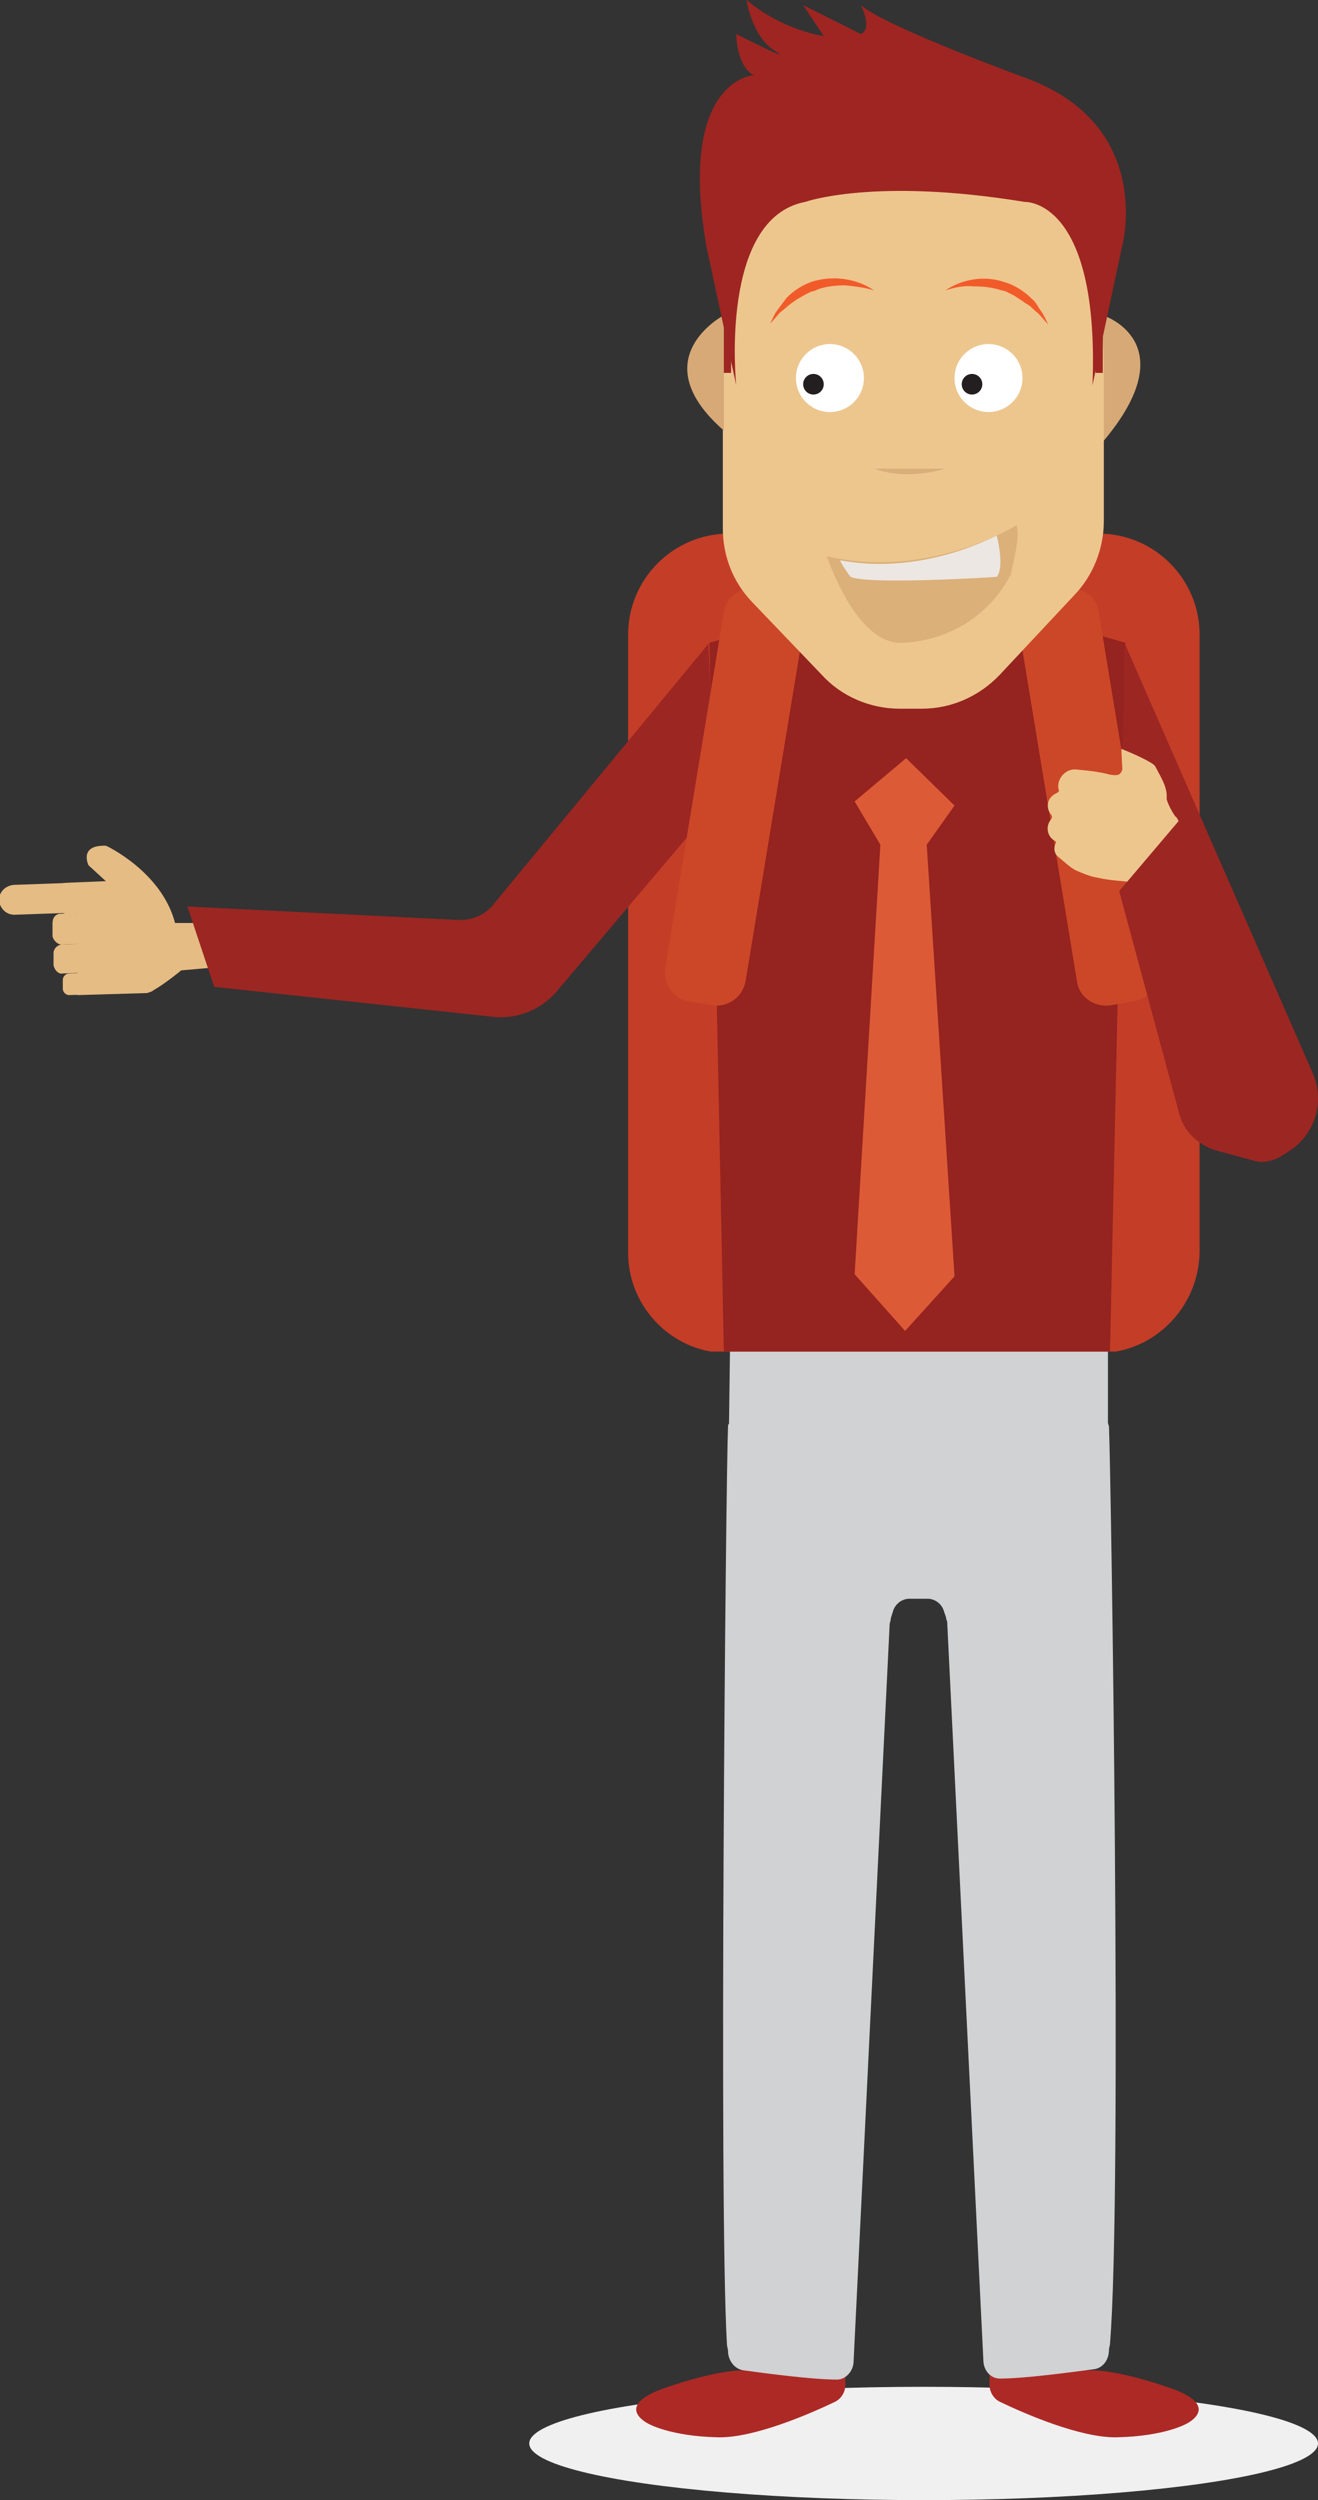
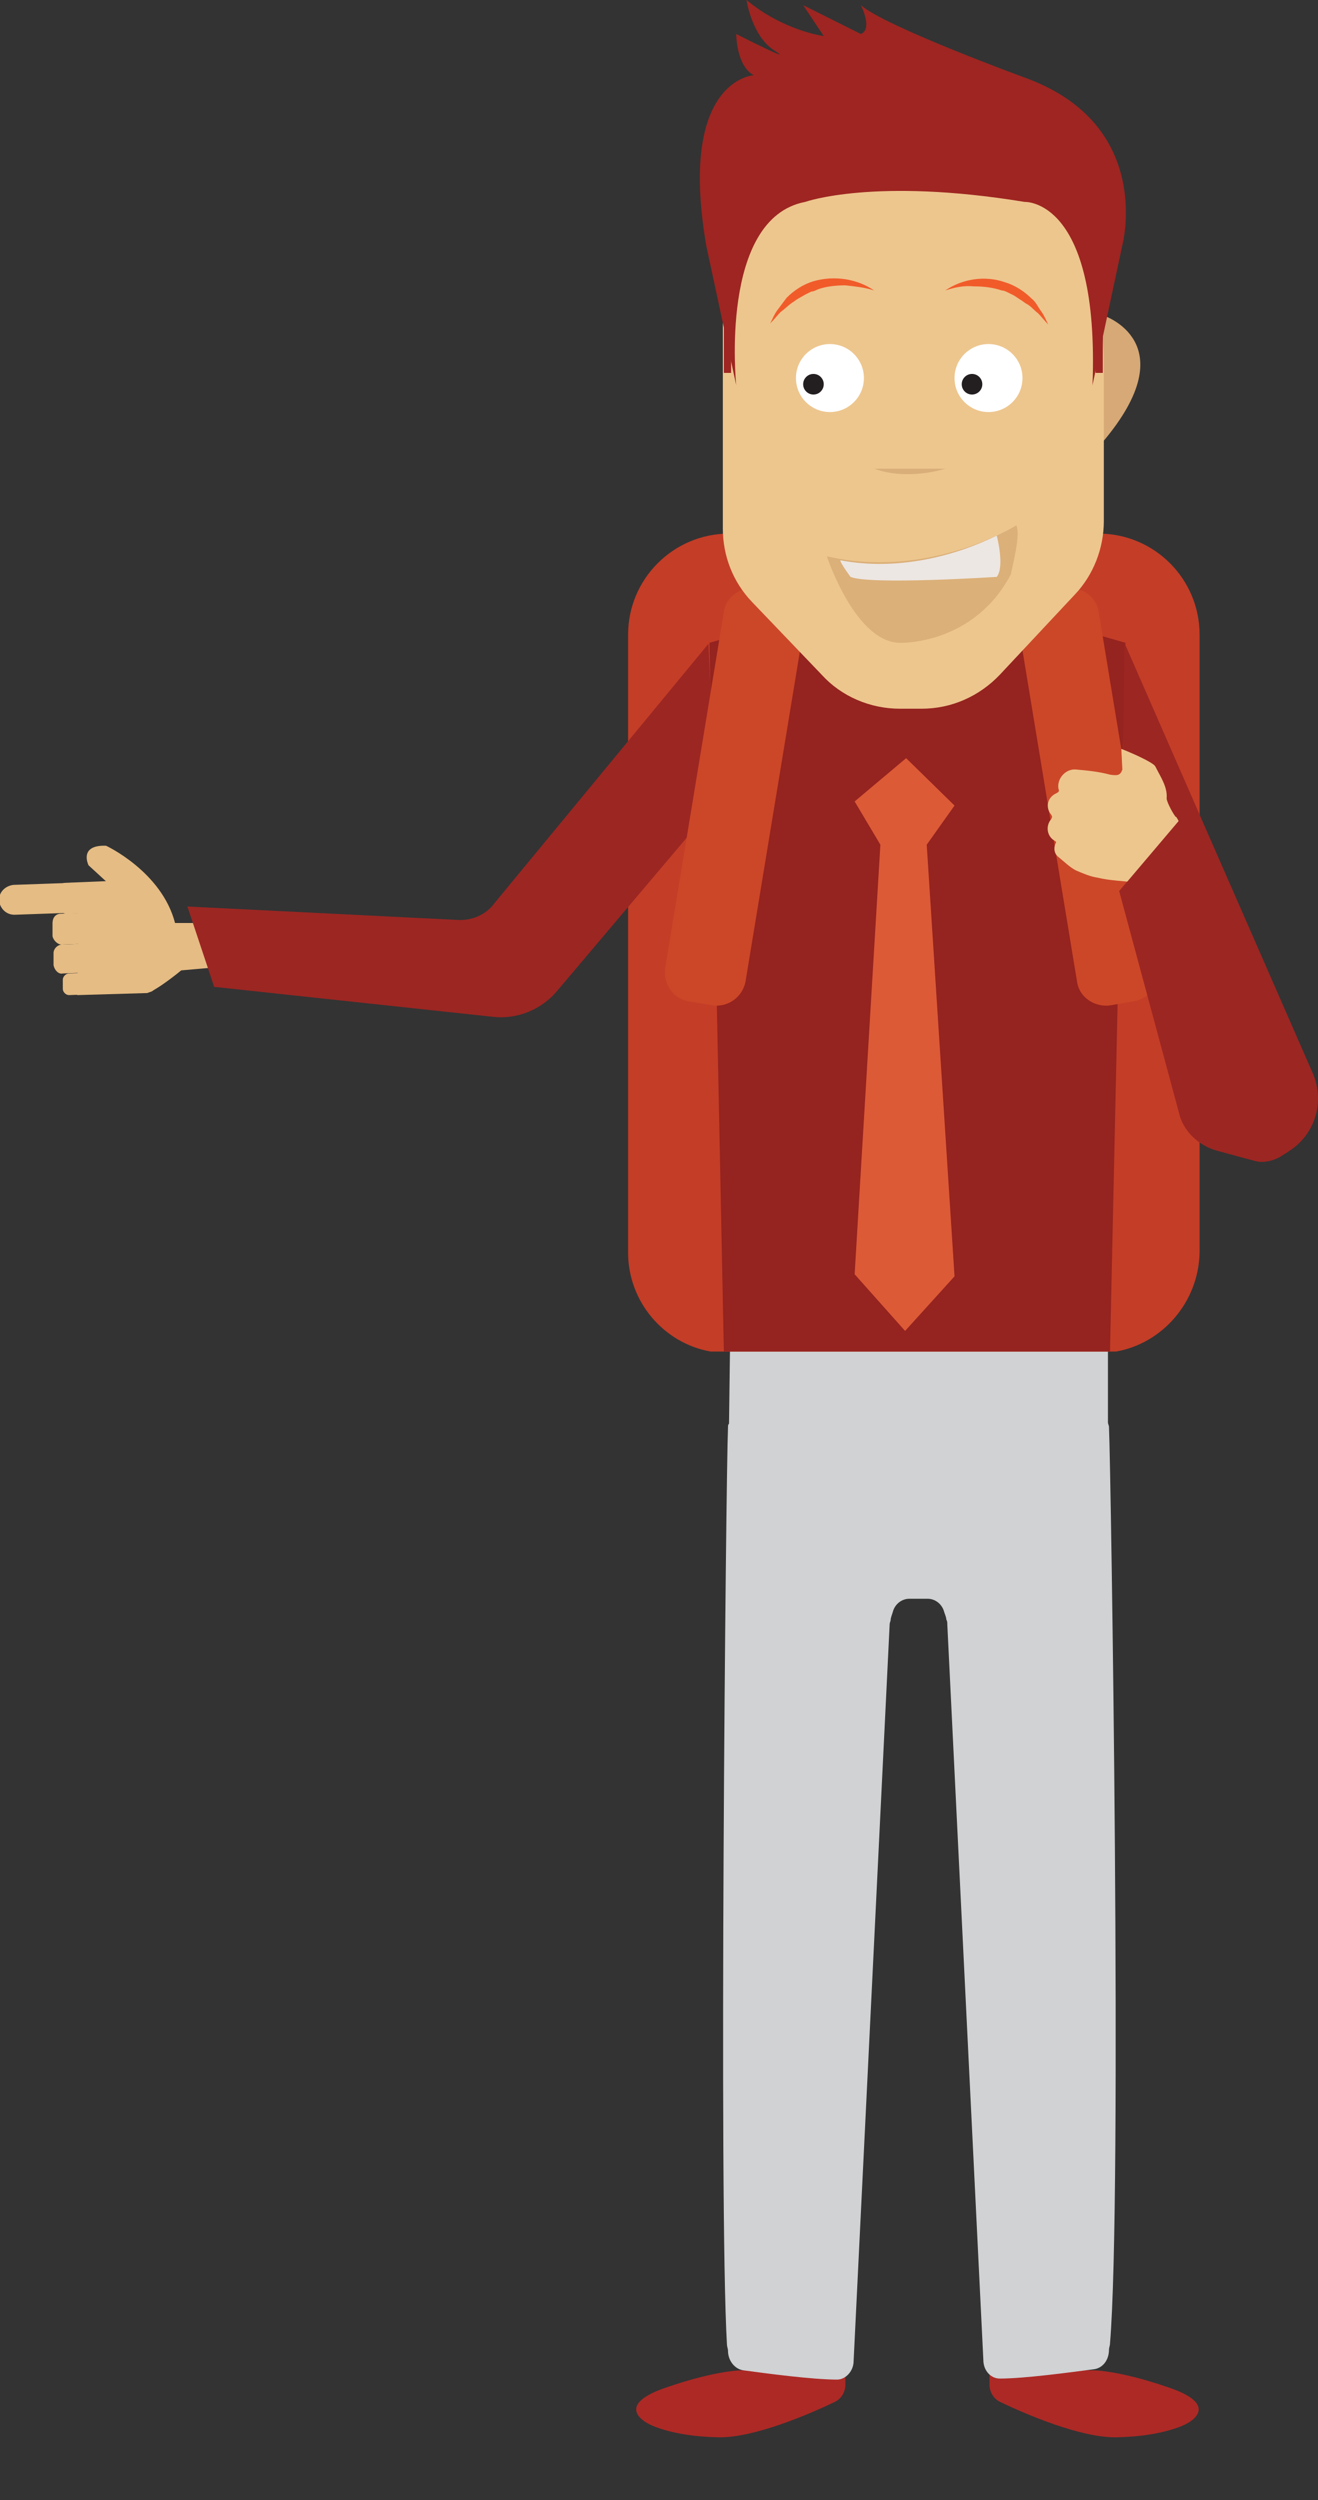
<svg xmlns="http://www.w3.org/2000/svg" version="1.1" id="Layer_1" x="0px" y="0px" width="128px" height="242.7px" viewBox="0 0 128 242.7" style="enable-background:new 0 0 128 242.7;" xml:space="preserve">
  <rect x="0" y="0" width="128" height="242.7" fill="#333333" stroke="none" />
  <style type="text/css">
	.st0{fill:#F1F0F0;}
	.st1{fill:#AD2925;}
	.st2{fill:#D0D2D3;}
	.st3{fill:#C43D27;}
	.st4{fill:#95231F;}
	.st5{fill:#DD5A37;}
	.st6{fill:#E5BC84;}
	.st7{fill:#9C2622;}
	.st8{fill:#CC4728;}
	.st9{fill:#D6A976;}
	.st10{fill:#EDC68E;}
	.st11{fill:#DBB079;}
	.st12{fill:#EDE7E3;}
	.st13{fill:#FFFFFF;}
	.st14{fill:#231F20;}
	.st15{fill:#F15B2A;}
	.st16{fill:#D9AE79;}
	.st17{fill:#9E2521;}
</style>
  <g>
-     <ellipse class="st0" cx="89.7" cy="237.2" rx="38.3" ry="5.5" />
-   </g>
+     </g>
  <g>
    <g>
      <path class="st1" d="M106,230.1l-9.9-0.1v1.5c0,0.7,0.4,1.4,1.1,1.7c2.3,1.1,7.8,3.5,11.3,3.4c4.6-0.1,6.7-1.3,6.7-1.3    s3.6-1.7-1.6-3.5S106,230.1,106,230.1z" />
      <path class="st1" d="M72.2,230.1l9.9-0.1v1.5c0,0.7-0.4,1.4-1.1,1.7c-2.3,1.1-7.8,3.5-11.3,3.4c-4.6-0.1-6.7-1.3-6.7-1.3    s-3.6-1.7,1.6-3.5S72.2,230.1,72.2,230.1z" />
      <path class="st2" d="M107.6,138.1c0,0.1,0.1,0.3,0.1,0.4c0.2,4.6,1.3,74.6,0.1,89c0,0.2-0.1,0.4-0.1,0.6l0,0c0,1-0.6,1.8-1.5,1.9    c-2.3,0.3-6.7,0.9-9.1,0.9c-0.9,0-1.6-0.8-1.6-1.8L92,157.7c0-0.2,0-0.3-0.1-0.5c0-0.2-0.1-0.4-0.2-0.7c-0.2-0.8-0.9-1.3-1.6-1.3    h-1.8c-0.7,0-1.4,0.5-1.6,1.3c-0.1,0.3-0.2,0.6-0.2,0.7c0,0.2-0.1,0.3-0.1,0.5l-3.5,71.5c0,1-0.8,1.8-1.6,1.8    c-2.4,0-6.9-0.6-9.1-0.9c-0.8-0.1-1.5-0.9-1.5-1.9l0,0c0-0.2-0.1-0.4-0.1-0.6c-0.8-13.5-0.1-84.4,0.1-89c0-0.2,0-0.3,0.1-0.4    l0.1-7.7h36.7L107.6,138.1z" />
    </g>
    <g>
      <g>
        <path class="st3" d="M108.4,131.2H69c-4.5-0.8-8-4.8-8-9.6v-60c0-5.4,4.4-9.8,9.8-9.8h35.9c5.4,0,9.8,4.4,9.8,9.8v60     C116.4,126.4,112.9,130.4,108.4,131.2z" />
        <g>
          <polygon class="st4" points="70.3,131.2 68.9,62.4 76.9,60.1 101.3,60.1 109.3,62.4 107.8,131.2     " />
        </g>
        <g>
          <polygon class="st5" points="90,82 92.7,78.2 88,73.6 83,77.8 85.5,82 83,123.7 87.9,129.2 92.7,123.9     " />
        </g>
        <g>
          <path class="st6" d="M8.5,87.1L8.5,87.1c0,0.8-0.6,1.4-1.4,1.5l-5.7,0.2c-0.8,0-1.4-0.6-1.5-1.4c0-0.8,0.6-1.4,1.4-1.5L7,85.7      C7.8,85.7,8.5,86.3,8.5,87.1" />
          <g>
            <path class="st6" d="M7.7,94.9" />
            <path class="st6" d="M7.5,96.6l6.8-0.2c1-0.3,3.3-2.2,3.3-2.2l3.4-0.3l-0.2-4.3L17,89.6c-1.3-5-6.7-7.5-6.7-7.5       C7.6,82,8.6,84,8.6,84l2.4,2.2l-3.3-0.4L7.5,96.6z" />
            <path class="st6" d="M6.5,88.7l7.3-0.3c0.5,0,0.8-0.4,0.8-0.9l0-1.3c0-0.5-0.4-0.8-0.9-0.8l-7.3,0.3c-0.5,0-0.8,0.4-0.8,0.9       l0,1.3C5.6,88.3,6,88.7,6.5,88.7z" />
            <path class="st6" d="M6,91.7l7.3-0.3c0.5,0,0.8-0.4,0.8-0.9l0-1.3c0-0.5-0.4-0.8-0.9-0.8l-7.3,0.3c-0.5,0-0.8,0.4-0.8,0.9       l0,1.3C5.2,91.3,5.6,91.7,6,91.7z" />
            <path class="st6" d="M6.1,94.5l7.4-0.3c0.4,0,0.8-0.4,0.8-0.8l0-1.2c0-0.4-0.4-0.8-0.8-0.8L6,91.7c-0.4,0-0.8,0.4-0.8,0.8       l0,1.2C5.3,94.2,5.7,94.6,6.1,94.5z" />
            <path class="st6" d="M6.7,96.6l7.8-0.3c0.3,0,0.6-0.3,0.6-0.6l0-0.9c0-0.3-0.3-0.6-0.6-0.6l-7.8,0.3c-0.3,0-0.6,0.3-0.6,0.6       l0,0.9C6.1,96.3,6.4,96.6,6.7,96.6z" />
          </g>
          <g>
            <path class="st7" d="M20.8,95.8l-2.6-7.8l26.2,1.3c1.4,0.1,2.8-0.5,3.6-1.6l20.8-25.2l0.7,15.5L54.1,96.2       c-1.5,1.8-3.9,2.8-6.3,2.5L20.8,95.8z" />
          </g>
        </g>
        <path class="st8" d="M69.2,97.6l-2.3-0.4c-1.5-0.2-2.5-1.7-2.3-3.2l5.7-34.6c0.2-1.5,1.7-2.5,3.2-2.3l2.3,0.4     c1.5,0.2,2.5,1.7,2.3,3.2l-5.7,34.6C72.1,96.8,70.7,97.8,69.2,97.6z" />
        <path class="st8" d="M107.8,97.6l2.3-0.4c1.5-0.2,2.5-1.7,2.3-3.2l-5.7-34.6c-0.2-1.5-1.7-2.5-3.2-2.3l-2.3,0.4     c-1.5,0.2-2.5,1.7-2.3,3.2l5.7,34.6C104.8,96.8,106.3,97.8,107.8,97.6z" />
        <g>
          <g>
            <path class="st9" d="M107.1,30.6c0,0,8.2,2.6,0,12.3V30.6z" />
          </g>
          <g>
            <path class="st10" d="M81.6,18.2l18.5,0.5c4.5,1.2,7.1,11.6,7.1,16.3v15.6c0,2.6-1,5.2-2.8,7.1l-7.3,7.8       c-2,2.1-4.7,3.3-7.6,3.3h-2.1c-2.9,0-5.7-1.2-7.6-3.3L73,58.4c-1.8-1.9-2.8-4.4-2.8-7.1V30.5C70.3,23.7,74.9,16.4,81.6,18.2z" />
          </g>
          <g>
-             <path class="st9" d="M70.3,30.6c0,0-8,4.2,0,11.2V30.6z" />
+             <path class="st9" d="M70.3,30.6V30.6z" />
          </g>
          <g>
            <path class="st11" d="M98.7,51c0,0-8.5,5.3-18.4,3c0,0,2.8,8.5,7.2,8.4c0,0,7.1,0.2,10.7-6.7C98.1,55.7,99.2,52,98.7,51z" />
          </g>
          <g>
            <path class="st12" d="M96.8,52c0,0,0.8,3,0,4c0,0-12.3,0.8-14.2,0c0,0-0.9-1.2-1-1.6C81.6,54.3,88.1,56.2,96.8,52z" />
          </g>
          <circle class="st13" cx="96" cy="36.7" r="3.3" />
          <circle class="st14" cx="94.4" cy="37.3" r="1" />
          <circle class="st13" cx="80.6" cy="36.7" r="3.3" />
          <circle class="st14" cx="79" cy="37.3" r="1" />
          <g>
            <path class="st15" d="M91.8,28.2c1.6-1.1,3.8-1.5,5.8-0.8c1,0.3,1.9,0.9,2.6,1.6c0.4,0.3,0.6,0.8,0.9,1.2       c0.3,0.4,0.5,0.9,0.7,1.3c-0.4-0.4-0.6-0.7-1-1.1c-0.4-0.3-0.7-0.7-1.1-0.9c-0.2-0.1-0.4-0.3-0.6-0.4l-0.6-0.4       c-0.2-0.1-0.4-0.2-0.6-0.3c-0.2-0.1-0.4-0.2-0.6-0.2c-0.9-0.3-1.8-0.4-2.7-0.4C93.6,27.7,92.7,27.9,91.8,28.2z" />
          </g>
          <g>
            <path class="st15" d="M84.9,28.2c-0.9-0.3-1.9-0.4-2.8-0.5c-0.9,0-1.9,0.1-2.7,0.4c-0.2,0.1-0.4,0.2-0.6,0.2       c-0.2,0.1-0.4,0.2-0.6,0.3L77.5,29c-0.2,0.1-0.4,0.3-0.6,0.4c-0.4,0.3-0.7,0.6-1.1,0.9c-0.3,0.3-0.6,0.7-1,1.1       c0.2-0.4,0.4-0.9,0.7-1.3c0.3-0.4,0.6-0.8,0.9-1.2c0.7-0.7,1.6-1.3,2.6-1.6C81.1,26.7,83.3,27.1,84.9,28.2z" />
          </g>
          <g>
            <path class="st16" d="M91.8,45.5c0,0-3.6,1.2-6.9,0" />
          </g>
          <polygon class="st17" points="71,31.8 71,36.2 70.3,36.2 70.3,31.4     " />
          <polygon class="st17" points="107.1,31.8 107.1,36.2 106.4,36.2 106.4,31.4     " />
          <g>
            <path class="st17" d="M106.1,37.4l2.9-13.6c0,0,3.1-11.6-9.3-16.2c0,0-13.7-5-16.1-7.1c0,0,1.2,2.3,0,2.8L78,0.5l2,3       c0,0-3.9-0.5-7.5-3.5c0,0,0.5,3.5,2.7,4.9c2.2,1.4-3.7-1.6-3.7-1.6s0,3.1,1.7,4c0,0-7.4,0.4-4.6,16.6l2.9,13.5       c0,0-1.7-16.2,6.7-17.8c0,0,6.7-2.4,21.3,0C99.5,19.6,106.8,19.2,106.1,37.4z" />
          </g>
        </g>
        <g>
          <path class="st7" d="M109.2,62.4l18.3,41.8c1.2,2.8,0.2,6-2.4,7.6l-0.8,0.5c-0.7,0.4-1.6,0.6-2.4,0.4l-3.7-1      c-1.8-0.5-3.3-1.9-3.7-3.7l-5.8-21.5l6.7-7.9l6.7,21.6l-13.1-21.9" />
        </g>
        <g>
          <path class="st10" d="M115,80.8c-0.4-0.8-0.7-1.5-0.8-1.5c-0.1,0-0.9-1.4-0.9-1.8c0.1-1.1-0.6-2.1-1.1-3.1      c-0.2-0.4-2.5-1.4-3.3-1.7l0.1,2c-0.2,0.6-0.5,0.6-1.2,0.5c-1.1-0.3-2.2-0.4-3.3-0.5c-1-0.1-1.9,0.9-1.7,1.9      c0.1,0.2,0,0.3-0.2,0.4c-0.9,0.4-1.1,1.4-0.5,2.1c0.1,0.2,0.1,0.2,0,0.4c-0.6,0.7-0.4,1.7,0.3,2.1c0.2,0.1,0.2,0.2,0.1,0.3      c-0.2,0.5-0.1,1,0.3,1.3c0.5,0.4,1.1,1,1.7,1.3c0.7,0.3,1.4,0.6,2.1,0.7c1.2,0.3,2.5,0.3,3.8,0.5C112,84,113.5,82.4,115,80.8z" />
        </g>
        <g>
          <path class="st7" d="M125.1,111.8l-0.8,0.5c-0.7,0.4-1.6,0.6-2.4,0.4l-3.7-1c-1.8-0.5-3.3-1.9-3.7-3.7l-5.8-21.5l6.7-7.9      l6.7,21.6" />
        </g>
      </g>
    </g>
  </g>
</svg>